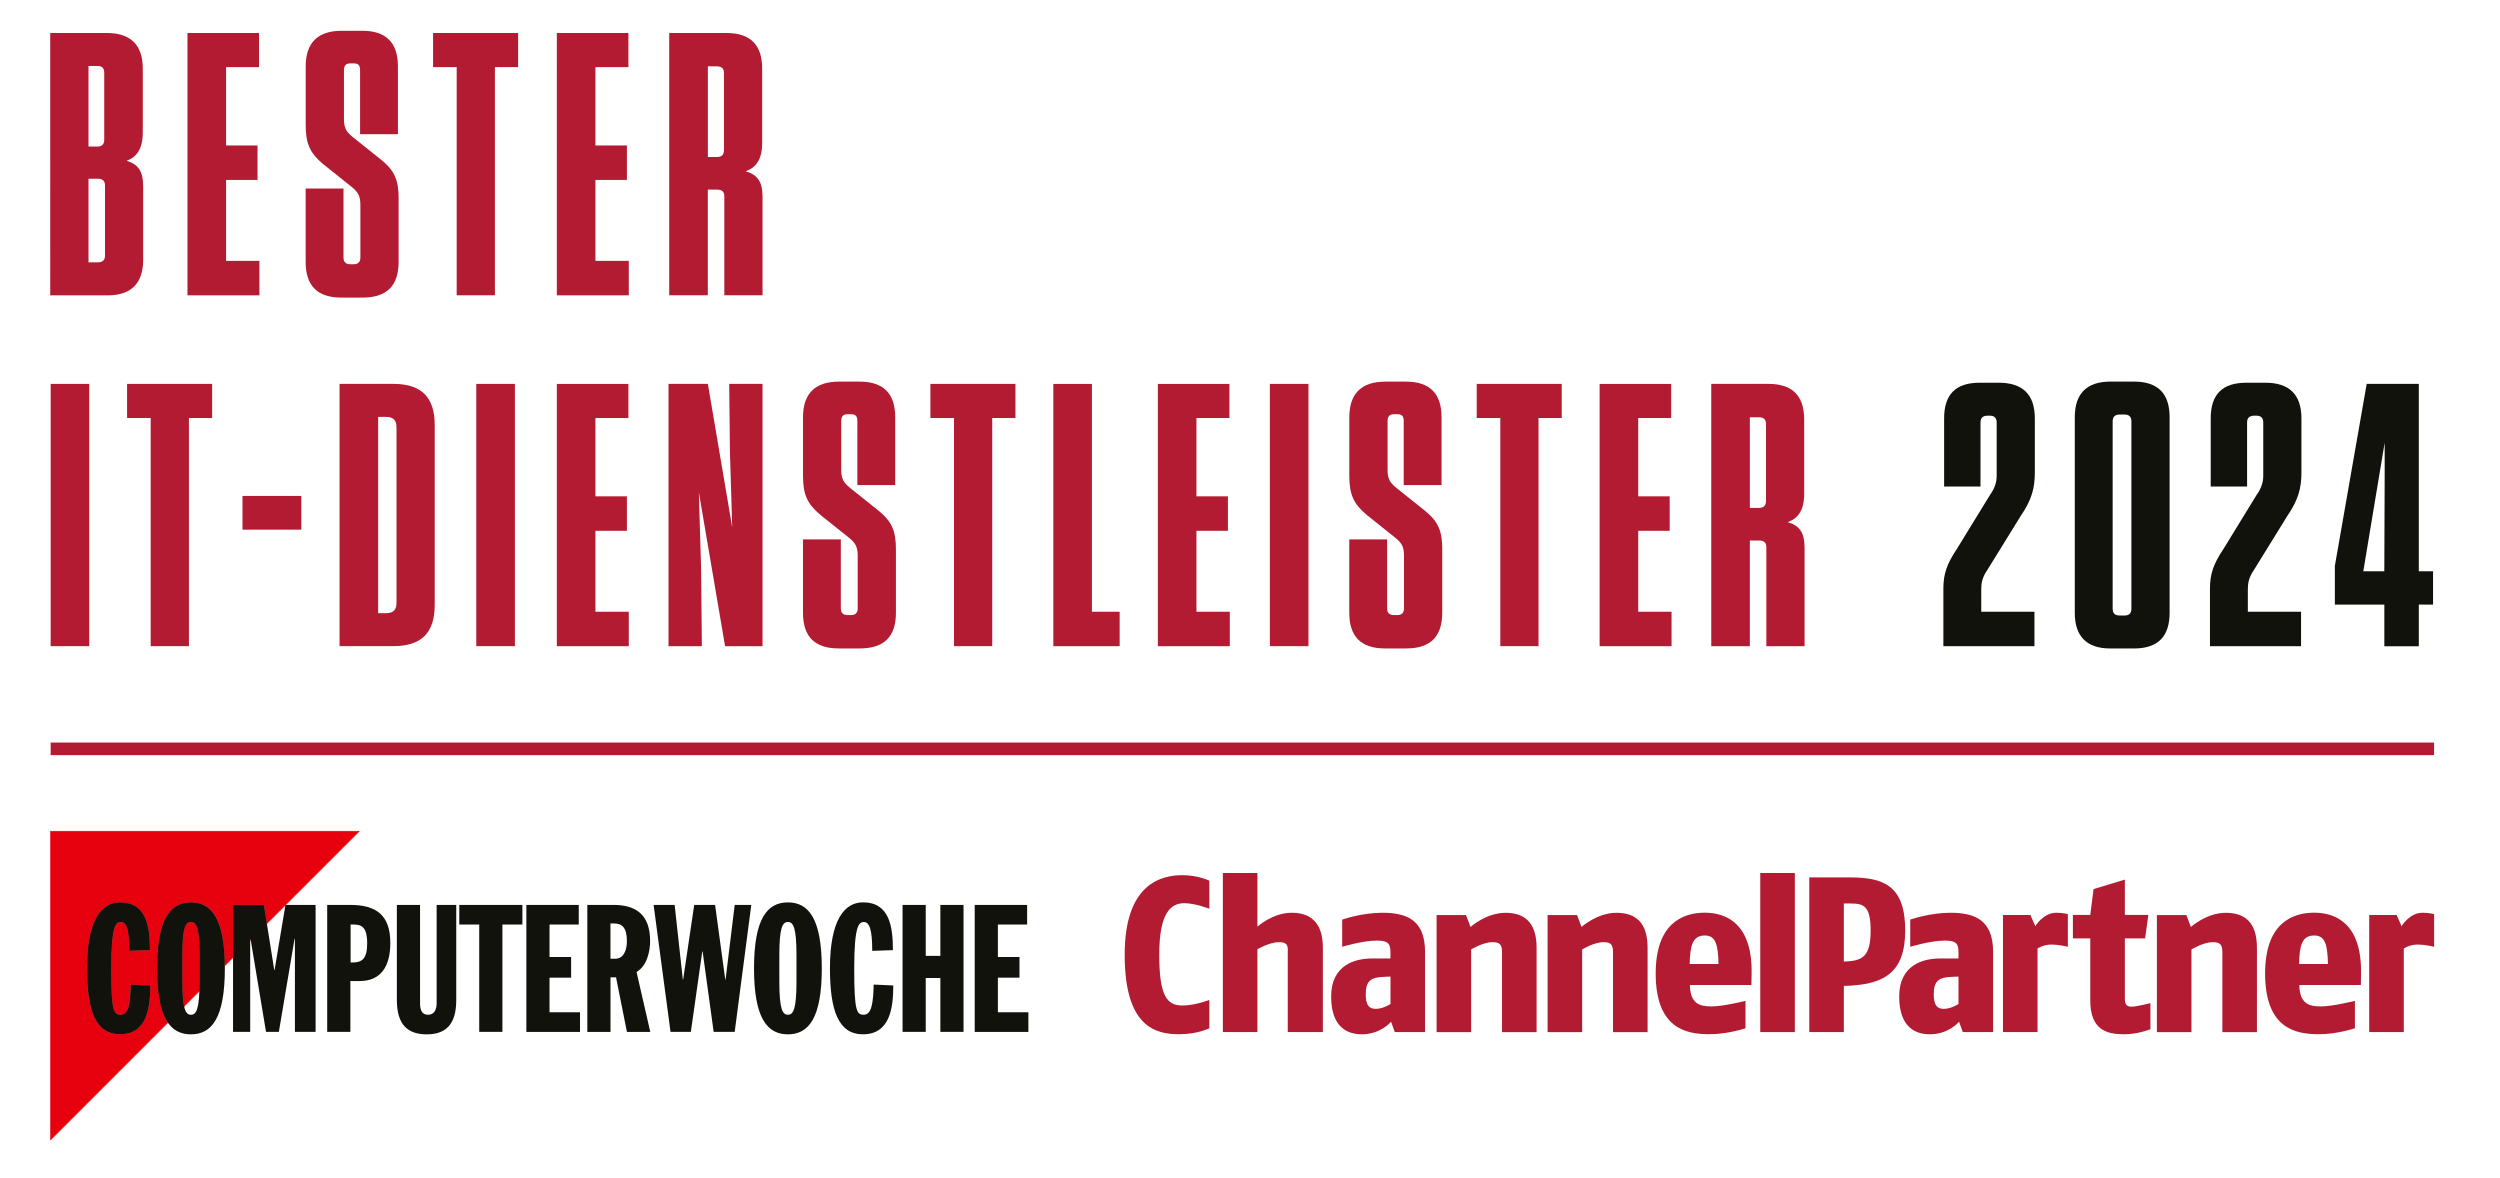
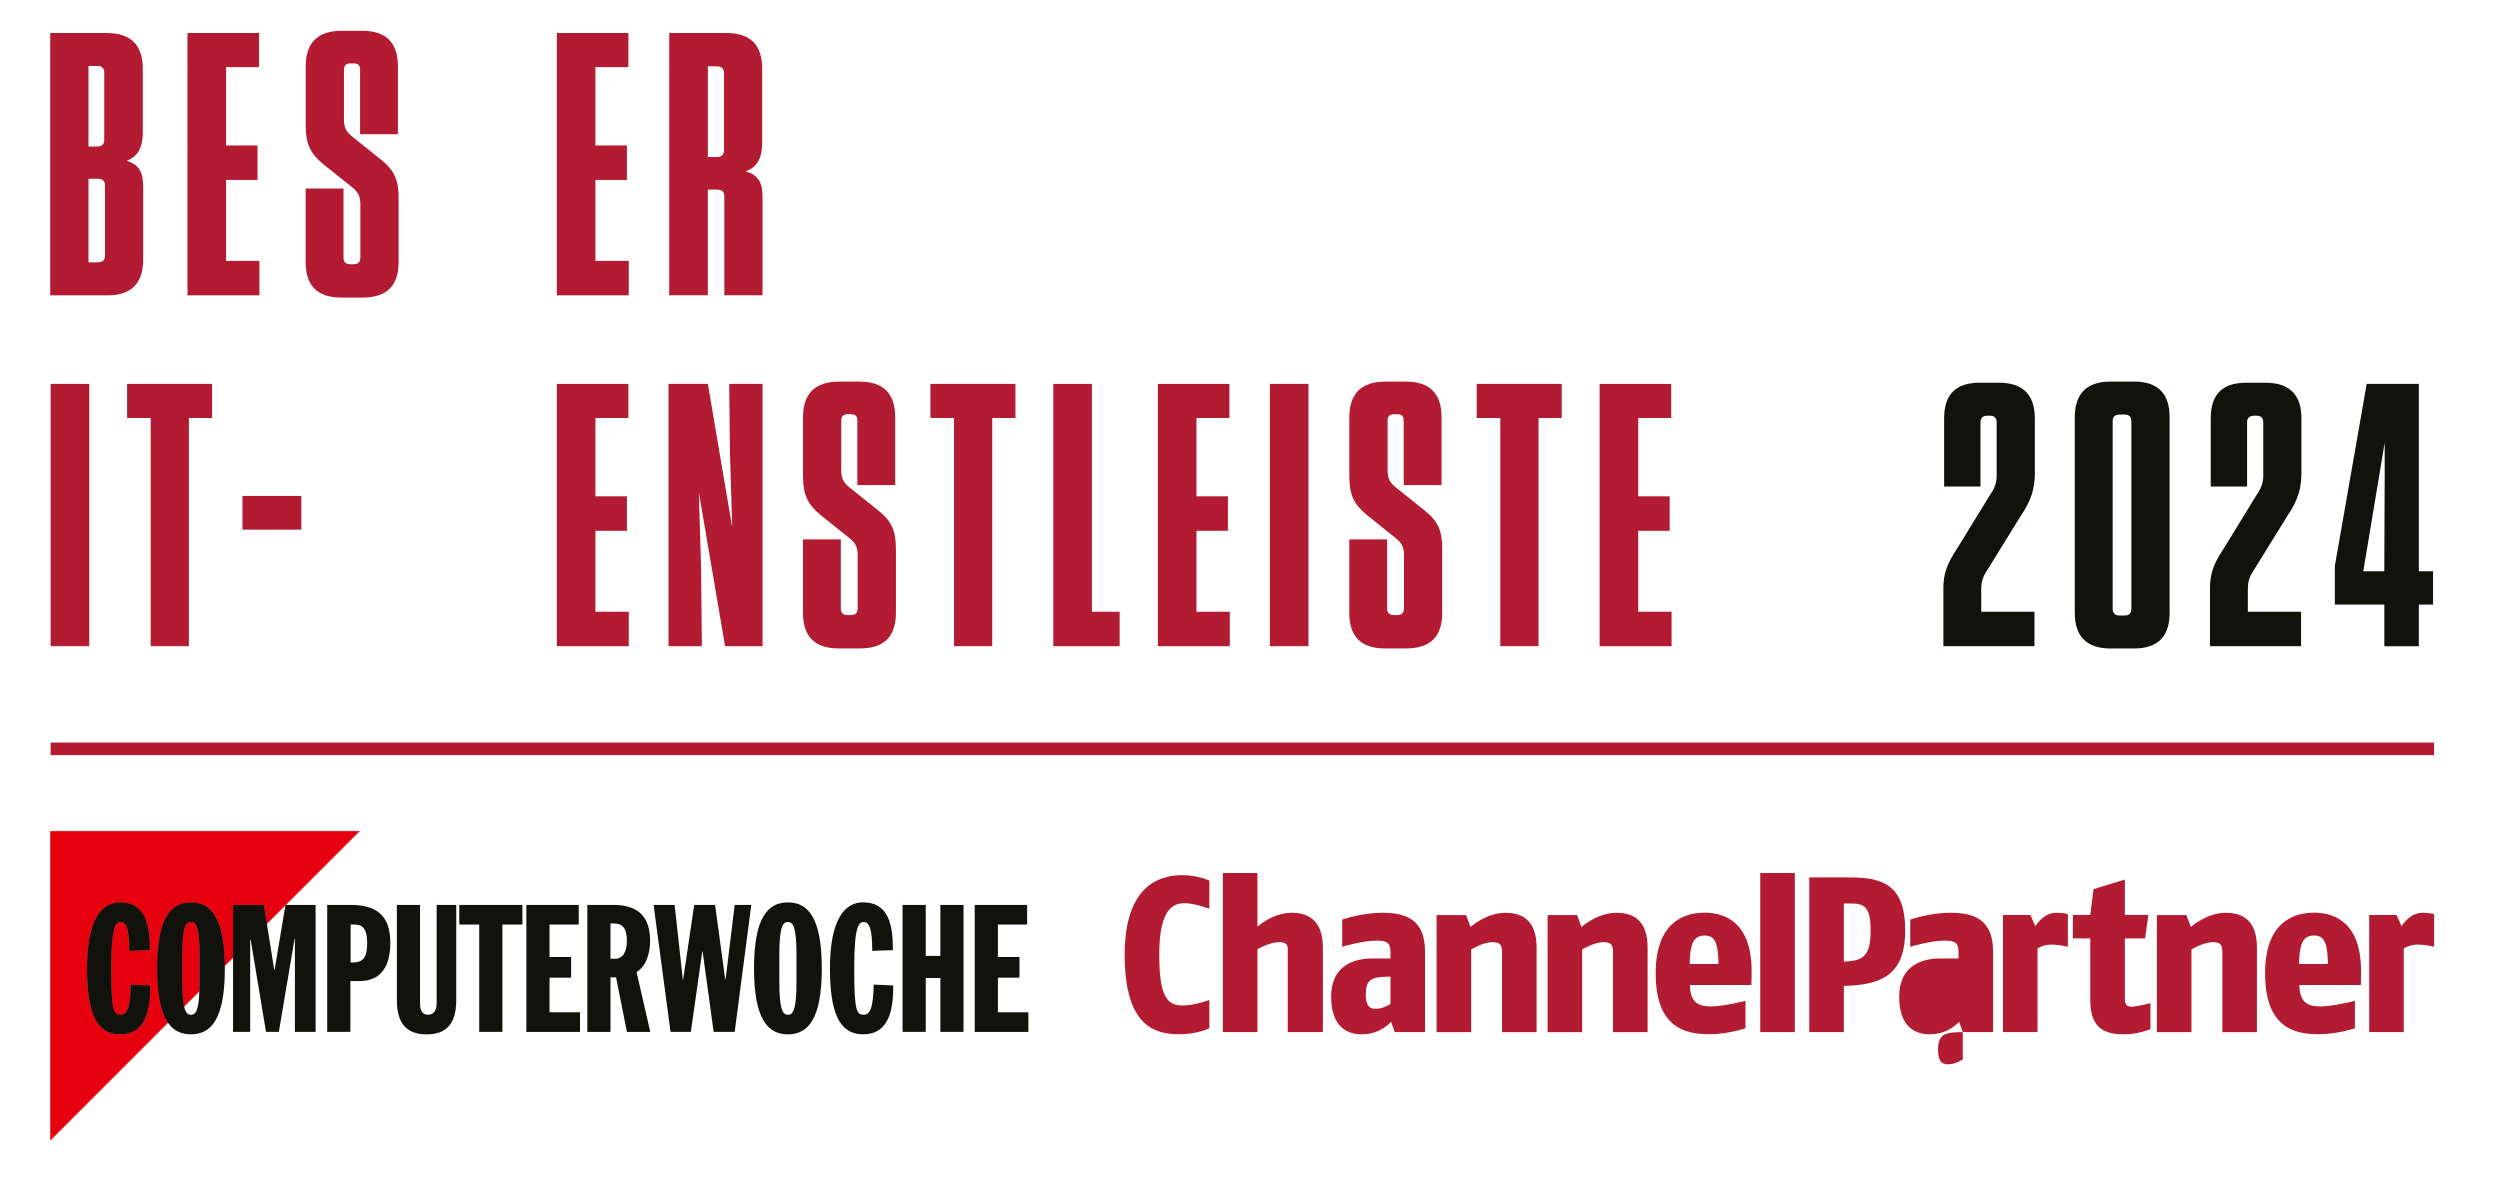
<svg xmlns="http://www.w3.org/2000/svg" id="a" data-name="Ebene 2" viewBox="0 0 595.28 280.58">
  <defs>
    <style>      .b {        fill: #12120d;      }      .b, .c {        stroke-width: 0px;      }      .c {        fill: #b21b32;      }      .d {        fill: #e7000e;        stroke: #e7000e;        stroke-width: .15px;      }    </style>
  </defs>
  <g>
    <path class="c" d="M280.85,246.27c-5.8,0-13.05-1.79-13.05-18.94s8.96-18.94,13.78-18.94c3.7,0,6.38,1.31,6.38,1.31v6.68s-3.41-1.32-5.94-1.32c-3.31,0-5.99,2.37-5.99,12.26s1.85,12.1,5.5,12.1c3.07,0,6.43-1.32,6.43-1.32v6.74s-2.78,1.42-7.11,1.42Z" />
    <path class="c" d="M306.63,245.75v-19.04c.13-1.84-.36-2.37-2.11-2.37-2.24,0-5.11,1.68-5.11,1.68v19.73h-8.23v-37.88h8.23v12.78s3.6-3.31,8.18-3.31c4.29,0,7.4,2.16,7.4,8.31v20.1h-8.36Z" />
    <path class="c" d="M332.11,245.75l-.88-2.47s-2.43,3-6.96,3c-3.17,0-7.31-1.42-7.31-9s5.8-9.05,9.64-9.05h4.48v-1.63c0-2.21-.97-2.63-3.31-2.63-3.31,0-8.18,1.47-8.18,1.47v-6.47s4.63-1.63,9.5-1.63c5.65,0,10.23,1.53,10.23,9.31v19.1h-7.21ZM331.09,232.54l-1.46.05c-3.26.11-4.43.95-4.43,4.21,0,2.79.97,3.42,2.43,3.42,1.71,0,3.46-1.16,3.46-1.16v-6.52Z" />
    <path class="c" d="M357.65,245.75v-19.04c0-1.79-.54-2.37-2.24-2.37-2.34,0-5.11,1.74-5.11,1.74v19.68h-8.23v-27.88h7.01l1.07,2.84s3.7-3.37,8.33-3.37c4.28,0,7.4,2.05,7.4,8.31v20.1h-8.23Z" />
    <path class="c" d="M384.08,245.75v-19.04c0-1.79-.54-2.37-2.24-2.37-2.34,0-5.11,1.74-5.11,1.74v19.68h-8.23v-27.88h7.01l1.07,2.84s3.7-3.37,8.33-3.37c4.29,0,7.4,2.05,7.4,8.31v20.1h-8.23Z" />
    <path class="c" d="M417.04,234.54h-14.66c.1,4.42,2.24,5.1,5.11,5.1s8.13-1.32,8.13-1.32v6.52s-4.14,1.42-8.62,1.42c-5.6,0-12.76-1.42-12.76-14.47,0-11.79,6.28-14.47,11.69-14.47,5.06,0,11.35,2.58,11.15,14.47l-.05,2.74ZM405.94,222.75c-2.92,0-3.51,2.37-3.61,6.79h6.87c-.1-4.63-.68-6.79-3.26-6.79Z" />
    <path class="c" d="M419.14,245.75v-37.88h8.23v37.88h-8.23Z" />
    <path class="c" d="M439.04,234.75v11h-8.23v-36.83h9.54c7.99,0,13.3,1.79,13.3,12.63,0,10.26-5.21,12.99-14.61,13.21ZM440.6,215.13h-1.56v13.84c4.43-.16,6.38-1.1,6.38-7.42,0-5.89-1.7-6.42-4.82-6.42Z" />
-     <path class="c" d="M467.36,245.75l-.88-2.47s-2.43,3-6.96,3c-3.17,0-7.3-1.42-7.3-9s5.79-9.05,9.64-9.05h4.48v-1.63c0-2.21-.97-2.63-3.31-2.63-3.31,0-8.18,1.47-8.18,1.47v-6.47s4.63-1.63,9.5-1.63c5.65,0,10.23,1.53,10.23,9.31v19.1h-7.21ZM466.34,232.54l-1.46.05c-3.26.11-4.43.95-4.43,4.21,0,2.79.98,3.42,2.43,3.42,1.71,0,3.46-1.16,3.46-1.16v-6.52Z" />
+     <path class="c" d="M467.36,245.75l-.88-2.47s-2.43,3-6.96,3c-3.17,0-7.3-1.42-7.3-9s5.79-9.05,9.64-9.05h4.48v-1.63c0-2.21-.97-2.63-3.31-2.63-3.31,0-8.18,1.47-8.18,1.47v-6.47s4.63-1.63,9.5-1.63c5.65,0,10.23,1.53,10.23,9.31v19.1h-7.21Zl-1.46.05c-3.26.11-4.43.95-4.43,4.21,0,2.79.98,3.42,2.43,3.42,1.71,0,3.46-1.16,3.46-1.16v-6.52Z" />
    <path class="c" d="M488.47,224.91c-2,0-3.31.95-3.31.95v19.89h-8.23v-27.88h6.53l1.17,2.68s1.85-3.21,4.97-3.21c1.61,0,2.78.32,2.78.32v7.78s-2-.52-3.9-.52Z" />
    <path class="c" d="M505.71,246.27c-4.04,0-7.99-1-7.99-8.05v-14.78h-4.14v-5.58h4.14l.78-6.16,7.45-2.26v8.42h5.6l-.78,5.58h-4.82v14.47c0,1.58.78,1.79,1.66,1.79,1.17,0,4.43-.84,4.43-.84v6.21s-2.97,1.21-6.33,1.21Z" />
    <path class="c" d="M529.17,245.75v-19.04c0-1.79-.54-2.37-2.24-2.37-2.34,0-5.12,1.74-5.12,1.74v19.68h-8.23v-27.88h7.02l1.07,2.84s3.7-3.37,8.33-3.37c4.29,0,7.4,2.05,7.4,8.31v20.1h-8.23Z" />
    <path class="c" d="M562.15,234.54h-14.66c.1,4.42,2.24,5.1,5.11,5.1s8.13-1.32,8.13-1.32v6.52s-4.14,1.42-8.62,1.42c-5.6,0-12.76-1.42-12.76-14.47,0-11.79,6.28-14.47,11.69-14.47,5.07,0,11.35,2.58,11.15,14.47l-.04,2.74ZM551.04,222.75c-2.92,0-3.51,2.37-3.6,6.79h6.87c-.1-4.63-.68-6.79-3.26-6.79Z" />
    <path class="c" d="M575.68,224.91c-2,0-3.31.95-3.31.95v19.89h-8.23v-27.88h6.53l1.17,2.68s1.85-3.21,4.97-3.21c1.61,0,2.78.32,2.78.32v7.78s-2-.52-3.9-.52Z" />
  </g>
  <g>
    <g>
      <path class="d" d="M37.4,230.59c0-11.93,3.19-15.71,8.07-15.71s7.94,3.64,8.06,15.04l1.96-1.96v-12.48h7.35l.7,4.43,21.98-21.98H12.06v73.46l27.91-27.91c-1.63-2.37-2.56-6.44-2.56-12.89ZM28.57,246.3c-5.9,0-7.86-5.77-7.86-15.71,0-11.55,3.48-15.71,7.86-15.71,6.37,0,7.13,5.86,7.13,11.38l-4.93.17c0-5.01-.64-6.88-2-6.88-1.15,0-2.29.76-2.29,11.04s.59,11.04,2.29,11.04c1.83,0,2.25-2.8,2.34-7.18l4.67.21c0,5.27-.76,11.63-7.22,11.63Z" />
      <path class="d" d="M47.51,227.4c0-6.54-.76-7.86-2.04-7.86s-2.04,1.32-2.04,7.86v6.37c0,2.81.14,4.65.4,5.84l3.64-3.64c.02-.66.03-1.39.03-2.2v-6.37Z" />
      <polygon class="d" points="59.57 223.88 59.69 223.75 59.65 223.54 59.57 223.54 59.57 223.88" />
    </g>
    <path class="b" d="M30.78,226.42c0-5.01-.64-6.88-2-6.88-1.15,0-2.29.76-2.29,11.04s.59,11.04,2.29,11.04c1.83,0,2.25-2.8,2.34-7.18l4.67.21c0,5.27-.76,11.63-7.22,11.63-5.9,0-7.86-5.77-7.86-15.71,0-11.55,3.48-15.71,7.86-15.71,6.37,0,7.13,5.86,7.13,11.38l-4.93.17ZM45.47,214.87c4.88,0,8.07,3.78,8.07,15.71s-3.18,15.71-8.07,15.71-8.07-3.78-8.07-15.71,3.19-15.71,8.07-15.71ZM43.43,233.77c0,6.54.76,7.86,2.04,7.86s2.04-1.32,2.04-7.86v-6.37c0-6.54-.76-7.86-2.04-7.86s-2.04,1.32-2.04,7.86v6.37ZM55.49,215.47h7.35l2.46,15.5h.08l2.59-15.5h7.18v30.23h-4.93v-22.17h-.08l-3.74,22.17h-3.06l-3.69-22.17h-.08v22.17h-4.08v-30.23ZM77.91,215.47h5.52c6.24,0,9.51,2.51,9.51,9.04,0,5.44-2.12,9.09-7.3,9.09h-2.21v12.1h-5.52v-30.23ZM83.48,229.18h.47c2.25,0,3.48-.89,3.48-4.54,0-4.37-1.7-4.5-3.52-4.5h-.42v9.04ZM94.5,215.47h5.52v23.4c0,1.36.3,2.76,1.91,2.76,1.53,0,2.04-1.32,2.04-2.76v-23.4h4.67v22.67c0,5.95-2.63,8.15-7.05,8.15s-7.09-2.21-7.09-8.15v-22.67ZM114.12,220.14h-4.76v-4.67h15.03v4.67h-4.76v25.56h-5.52v-25.56ZM125.33,215.47h12.48v4.67h-6.96v7.73h5.14v4.93h-5.14v8.24h7.26v4.67h-12.78v-30.23ZM139.85,215.47h6.2c5.27,0,8.75,2.21,8.75,8.58,0,2.55-.76,5.95-3.23,7.39l3.27,14.27h-5.56l-2.59-12.99h-1.32v12.99h-5.52v-30.23ZM145.37,228.29h1.1c2.04,0,2.8-2.04,2.8-4.2,0-3.27-1.19-4.2-3.06-4.2h-.85v8.41ZM155.63,215.47h5.01l1.95,17.75h.08l2.63-17.75h4.97l2.42,17.75h.08l2.17-17.75h3.95l-3.95,30.23h-5.01l-2.63-19.15h-.08l-2.72,19.15h-4.84l-4.03-30.23ZM187.61,214.87c4.88,0,8.07,3.78,8.07,15.71s-3.19,15.71-8.07,15.71-8.07-3.78-8.07-15.71,3.19-15.71,8.07-15.71ZM185.57,233.77c0,6.54.76,7.86,2.04,7.86s2.04-1.32,2.04-7.86v-6.37c0-6.54-.76-7.86-2.04-7.86s-2.04,1.32-2.04,7.86v6.37ZM207.69,226.42c0-5.01-.64-6.88-2-6.88-1.15,0-2.29.76-2.29,11.04s.59,11.04,2.29,11.04c1.83,0,2.25-2.8,2.34-7.18l4.67.21c0,5.27-.76,11.63-7.22,11.63-5.9,0-7.86-5.77-7.86-15.71,0-11.55,3.48-15.71,7.86-15.71,6.37,0,7.13,5.86,7.13,11.38l-4.93.17ZM214.91,215.47h5.52v12.14h3.48v-12.14h5.52v30.23h-5.52v-12.82h-3.48v12.82h-5.52v-30.23ZM232.09,215.47h12.48v4.67h-6.96v7.73h5.14v4.93h-5.14v8.24h7.26v4.67h-12.78v-30.23Z" />
  </g>
  <g>
    <path class="c" d="M34.09,44.18v17.67c0,5.62-2.85,8.48-8.48,8.48h-13.65V7.86h13.47c5.71,0,8.57,2.86,8.57,8.48v15.17c0,3.92-1.43,5.89-3.84,6.78,2.77.8,3.92,2.59,3.92,5.89ZM23.21,15.71h-2.14v19.18h2.14c1.07,0,1.61-.54,1.61-1.61v-15.97c0-1.07-.54-1.61-1.61-1.61ZM21.07,62.46h2.23c1.16,0,1.7-.54,1.7-1.61v-16.68c0-1.07-.54-1.61-1.7-1.61h-2.23v19.9Z" />
    <path class="c" d="M61.68,7.86v8.12h-7.85v18.65h7.49v8.21h-7.49v19.27h7.94v8.21h-17.13V7.86h17.04Z" />
    <path class="c" d="M94.91,47.3v15.08c0,5.62-2.77,8.48-8.56,8.48h-5.09c-5.71,0-8.48-2.85-8.48-8.48v-17.49h9.01v16.42c0,1.07.54,1.61,1.61,1.61h.8c1.07,0,1.61-.54,1.61-1.61v-12.49c0-2.05-.45-3.03-2.14-4.37l-6.69-5.35c-3.12-2.59-4.19-4.82-4.19-9.28v-14.01c0-5.62,2.86-8.48,8.57-8.48h4.91c5.71,0,8.48,2.86,8.48,8.48v16.15h-9.01v-15.26c0-1.07-.36-1.61-1.52-1.61h-.8c-1.07,0-1.52.54-1.52,1.61v11.6c0,2.05.45,3.03,2.14,4.37l6.69,5.35c3.21,2.59,4.19,4.82,4.19,9.28Z" />
-     <path class="c" d="M108.74,70.32V15.98h-5.62V7.86h20.25v8.12h-5.53v54.33h-9.1Z" />
    <path class="c" d="M149.63,7.86v8.12h-7.85v18.65h7.49v8.21h-7.49v19.27h7.94v8.21h-17.13V7.86h17.04Z" />
    <path class="c" d="M181.57,46.67v23.64h-9.1v-23.55c0-1.07-.54-1.61-1.7-1.61h-2.23v25.16h-9.19V7.86h13.65c5.71,0,8.48,2.86,8.48,8.48v17.67c0,3.93-1.43,5.89-3.93,6.78,2.86.8,4.01,2.59,4.01,5.89ZM170.69,15.8h-2.14v21.59h2.14c1.16,0,1.7-.54,1.7-1.69v-18.29c0-1.07-.54-1.61-1.7-1.61Z" />
    <path class="c" d="M21.25,153.86h-9.19v-62.45h9.19v62.45Z" />
    <path class="c" d="M35.88,153.86v-54.33h-5.62v-8.12h20.25v8.12h-5.53v54.33h-9.1Z" />
    <path class="c" d="M71.75,118.09v8.03h-14.01v-8.03h14.01Z" />
-     <path class="c" d="M80.85,91.41h12.85c6.69,0,9.81,3.21,9.81,9.81v42.82c0,6.6-3.12,9.81-9.81,9.81h-12.85v-62.45ZM90.04,146.01h1.78c1.79,0,2.59-.71,2.59-2.5v-41.75c0-1.78-.8-2.5-2.59-2.5h-1.78v46.75Z" />
-     <path class="c" d="M122.6,153.86h-9.19v-62.45h9.19v62.45Z" />
    <path class="c" d="M149.63,91.41v8.12h-7.85v18.65h7.49v8.21h-7.49v19.27h7.94v8.21h-17.13v-62.45h17.04Z" />
    <path class="c" d="M172.65,153.86l-6.25-36.67.54,18.2.18,18.47h-7.94v-62.45h9.37l5.8,34.17-.54-17.75-.18-16.42h7.94v62.45h-8.92Z" />
    <path class="c" d="M213.33,130.84v15.08c0,5.62-2.77,8.48-8.57,8.48h-5.08c-5.71,0-8.48-2.85-8.48-8.48v-17.49h9.01v16.42c0,1.07.54,1.61,1.61,1.61h.8c1.07,0,1.61-.54,1.61-1.61v-12.49c0-2.05-.45-3.03-2.14-4.37l-6.69-5.35c-3.12-2.59-4.19-4.82-4.19-9.28v-14.01c0-5.62,2.85-8.48,8.56-8.48h4.91c5.71,0,8.48,2.86,8.48,8.48v16.15h-9.01v-15.26c0-1.07-.36-1.61-1.52-1.61h-.8c-1.07,0-1.52.54-1.52,1.61v11.6c0,2.05.45,3.03,2.14,4.37l6.69,5.35c3.21,2.59,4.19,4.82,4.19,9.28Z" />
    <path class="c" d="M227.16,153.86v-54.33h-5.62v-8.12h20.25v8.12h-5.53v54.33h-9.1Z" />
    <path class="c" d="M260,91.41v54.25h6.6v8.21h-15.79v-62.45h9.19Z" />
    <path class="c" d="M292.74,91.41v8.12h-7.85v18.65h7.49v8.21h-7.49v19.27h7.94v8.21h-17.13v-62.45h17.04Z" />
    <path class="c" d="M311.56,153.86h-9.19v-62.45h9.19v62.45Z" />
    <path class="c" d="M343.41,130.84v15.08c0,5.62-2.77,8.48-8.56,8.48h-5.09c-5.71,0-8.48-2.85-8.48-8.48v-17.49h9.01v16.42c0,1.07.54,1.61,1.61,1.61h.8c1.07,0,1.61-.54,1.61-1.61v-12.49c0-2.05-.45-3.03-2.14-4.37l-6.69-5.35c-3.12-2.59-4.19-4.82-4.19-9.28v-14.01c0-5.62,2.86-8.48,8.57-8.48h4.91c5.71,0,8.48,2.86,8.48,8.48v16.15h-9.01v-15.26c0-1.07-.36-1.61-1.52-1.61h-.8c-1.07,0-1.52.54-1.52,1.61v11.6c0,2.05.45,3.03,2.14,4.37l6.69,5.35c3.21,2.59,4.19,4.82,4.19,9.28Z" />
    <path class="c" d="M357.24,153.86v-54.33h-5.62v-8.12h20.25v8.12h-5.53v54.33h-9.1Z" />
    <path class="c" d="M397.93,91.41v8.12h-7.85v18.65h7.49v8.21h-7.49v19.27h7.94v8.21h-17.13v-62.45h17.04Z" />
-     <path class="c" d="M429.69,130.22v23.64h-9.1v-23.55c0-1.07-.54-1.61-1.7-1.61h-2.23v25.16h-9.19v-62.45h13.65c5.71,0,8.48,2.86,8.48,8.48v17.66c0,3.93-1.43,5.89-3.93,6.78,2.86.8,4.01,2.59,4.01,5.89ZM418.8,99.35h-2.14v21.59h2.14c1.16,0,1.7-.54,1.7-1.69v-18.29c0-1.07-.54-1.61-1.7-1.61Z" />
  </g>
  <rect class="c" x="12.06" y="176.81" width="567.52" height="3" />
  <g>
    <path class="b" d="M474,117.64c1.07-1.61,1.43-2.95,1.43-4.37v-12.68c0-1.07-.54-1.61-1.61-1.61h-.54c-1.16,0-1.7.54-1.7,1.61v15.26h-8.66v-16.24c0-5.71,2.77-8.48,8.48-8.48h4.55c5.62,0,8.57,2.77,8.57,8.48v12.85c0,3.75-.71,6.52-3.39,10.44l-7.94,12.85c-1.16,1.7-1.43,3.03-1.43,4.46v5.45h12.67v8.21h-21.69v-13.66c0-3.57.8-5.89,3.3-9.64l7.94-12.94Z" />
    <path class="b" d="M508.13,154.41h-5.62c-5.62,0-8.48-2.86-8.48-8.48v-46.59c0-5.62,2.86-8.48,8.48-8.48h5.62c5.71,0,8.48,2.86,8.48,8.48v46.59c0,5.62-2.77,8.48-8.48,8.48ZM505.9,98.71h-1.16c-1.16,0-1.69.54-1.69,1.61v44.63c0,1.07.54,1.61,1.69,1.61h1.16c1.07,0,1.61-.54,1.61-1.61v-44.63c0-1.07-.54-1.61-1.61-1.61Z" />
    <path class="b" d="M537.48,117.64c1.07-1.61,1.43-2.95,1.43-4.37v-12.68c0-1.07-.54-1.61-1.61-1.61h-.54c-1.16,0-1.7.54-1.7,1.61v15.26h-8.66v-16.24c0-5.71,2.77-8.48,8.48-8.48h4.55c5.62,0,8.57,2.77,8.57,8.48v12.85c0,3.75-.71,6.52-3.39,10.44l-7.94,12.85c-1.16,1.7-1.43,3.03-1.43,4.46v5.45h12.67v8.21h-21.69v-13.66c0-3.57.8-5.89,3.3-9.64l7.94-12.94Z" />
    <path class="b" d="M555.95,134.78l7.59-43.38h12.41v44.63h3.39v7.94h-3.39v9.91h-8.21v-9.91h-11.78v-9.19ZM567.82,113.08v-7.68l-5.09,30.62h5l.09-22.94Z" />
  </g>
</svg>